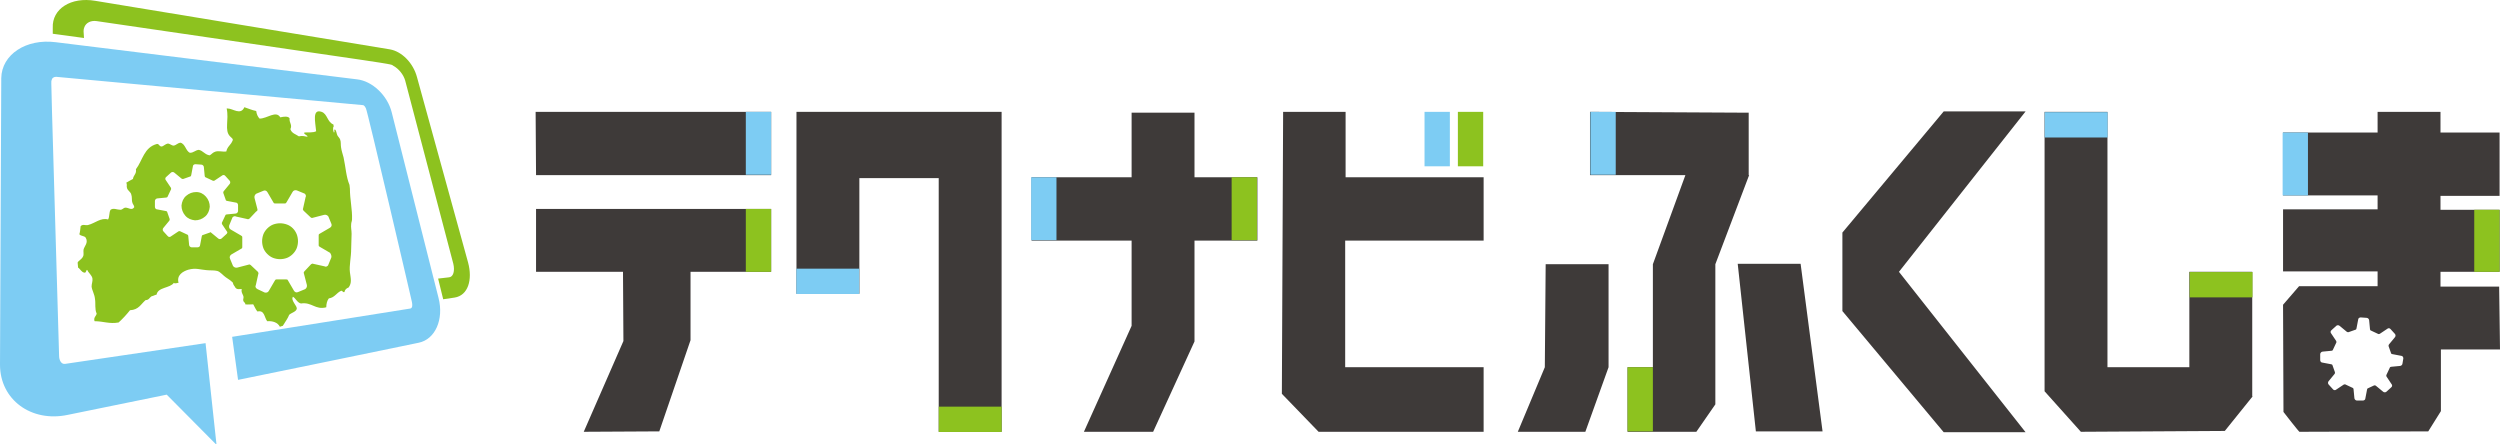
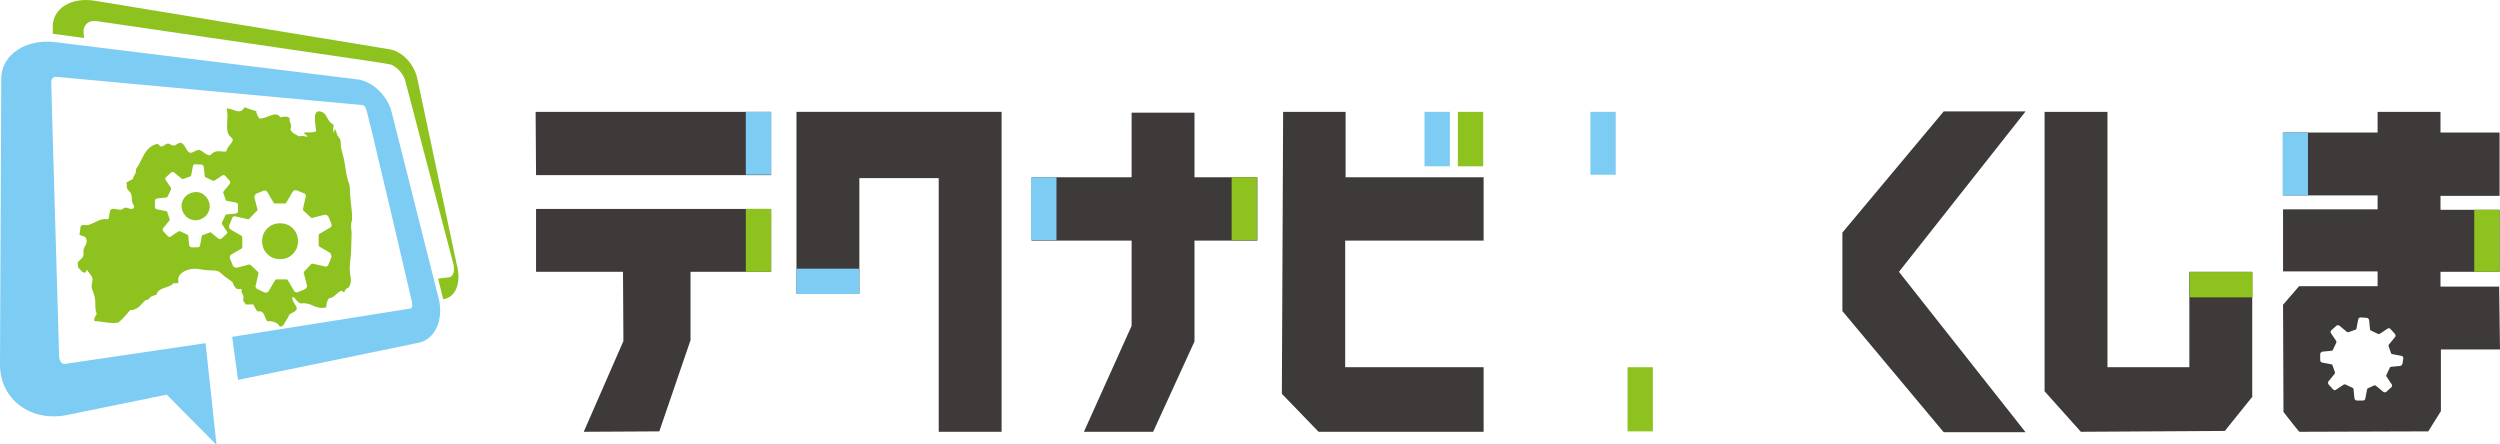
<svg xmlns="http://www.w3.org/2000/svg" version="1.1" id="レイヤー_1" x="0px" y="0px" viewBox="0 0 592.3 105.3" style="enable-background:new 0 0 592.3 105.3;" xml:space="preserve">
  <style type="text/css">
	.st0{fill:#3E3A39;}
	.st1{fill:#7DCCF3;}
	.st2{fill:#8DC21F;}
	.st3{fill-rule:evenodd;clip-rule:evenodd;fill:#8DC21F;}
</style>
  <g>
    <g>
      <path class="st0" d="M592.1,67.9h-13.9v-3.5h14V49.7h-14v-3.3h14V31.4h-14v-4.9h-14.9v4.9h-22.4v14.9h22.4v3.3h-22.4v14.7h22.4    v3.5h-18.6l-3.8,4.4l0.1,25.4c0,0,3.8,4.9,3.8,4.7l30.5-0.1l3-4.8V82.8h14L592.1,67.9z M569.2,86.1c0,0.3-0.3,0.6-0.6,0.6    l-2.1,0.2c-0.1,0-0.3,0.1-0.3,0.2l-0.8,1.7c-0.1,0.1,0,0.3,0,0.4l1.2,1.8c0.2,0.2,0.2,0.6-0.1,0.8l-1.1,1c-0.2,0.2-0.6,0.2-0.8,0    l-1.7-1.4c-0.1-0.1-0.2-0.1-0.4-0.1L561,92c-0.1,0-0.2,0.2-0.2,0.3l-0.4,2.1c0,0.3-0.3,0.5-0.6,0.5l-1.4,0c-0.3,0-0.6-0.3-0.6-0.6    l-0.2-2.1c0-0.1-0.1-0.3-0.2-0.3l-1.7-0.8c-0.1-0.1-0.3,0-0.4,0l-1.8,1.2c-0.2,0.2-0.6,0.2-0.8-0.1l-1-1.1c-0.2-0.2-0.2-0.6,0-0.8    l1.4-1.7c0.1-0.1,0.1-0.2,0.1-0.4l-0.6-1.7c0-0.1-0.2-0.2-0.3-0.2l-2.1-0.4c-0.3,0-0.5-0.3-0.5-0.6l0-1.4c0-0.3,0.3-0.6,0.6-0.6    l2.1-0.2c0.1,0,0.3-0.1,0.3-0.2l0.8-1.7c0.1-0.1,0-0.3,0-0.4l-1.2-1.8c-0.2-0.2-0.2-0.6,0.1-0.8l1.1-1c0.2-0.2,0.6-0.2,0.8,0    l1.7,1.4c0.1,0.1,0.2,0.1,0.4,0.1l1.7-0.6c0.1,0,0.2-0.2,0.2-0.3l0.4-2.1c0-0.3,0.3-0.5,0.6-0.5l1.4,0.1c0.3,0,0.6,0.3,0.6,0.6    l0.2,2.1c0,0.1,0.1,0.3,0.2,0.3l1.7,0.8c0.1,0.1,0.3,0,0.4,0l1.8-1.2c0.2-0.2,0.6-0.2,0.8,0.1l1,1.1c0.2,0.2,0.2,0.6,0,0.8    l-1.4,1.7c-0.1,0.1-0.1,0.2-0.1,0.4l0.6,1.7c0,0.1,0.2,0.2,0.3,0.2l2.1,0.4c0.3,0,0.5,0.3,0.5,0.6L569.2,86.1z" />
      <g>
        <polygon class="st0" points="182.7,41.5 127,41.5 126.9,26.5 182.7,26.5    " />
        <polygon class="st0" points="182.7,64.4 163.6,64.4 163.6,80.6 156.2,102.2 138.3,102.3 147.7,80.8 147.6,64.4 127,64.4      127,49.5 182.7,49.5    " />
        <path class="st0" d="M237.3,102.3h-14.9V42.2h-18.8l0,27.4h-14.9V26.5h48.6V102.3z" />
        <path class="st0" d="M297.9,57H283v23.9l-9.8,21.4h-16.4l11.3-25.1V57h-23.7V42h23.7V26.7H283V42h14.9V57z" />
        <path class="st0" d="M351.5,42V57h-32.8V87h32.8v15.3h-39.1l-8.7-9l0.3-66.8h14.8V42H351.5z" />
-         <path class="st0" d="M381.1,87l-5.5,15.3h-16L366,87l0.2-24.4h14.9V87z M414.4,41.5l-8,21.1v33.2l-4.5,6.5h-16.3V87h6V62.6     l7.7-21.1h-22.6V26.5l37.6,0.2V41.5z M431.8,102.2H416l-4.3-39.7h14.9L431.8,102.2z" />
        <path class="st0" d="M533.7,93.9l-6.6,8.2l-34.1,0.2l-8.6-9.6V26.5h14.9V87h19.4V64.4h14.9V93.9z" />
        <polygon class="st0" points="479.9,26.4 460.5,26.4 436.5,55.1 436.5,73.7 460.5,102.4 479.9,102.4 449.9,64.4    " />
        <rect x="337.5" y="26.5" class="st1" width="6" height="12.9" />
        <rect x="345.4" y="26.5" class="st2" width="6" height="12.9" />
        <rect x="176.7" y="26.5" class="st1" width="6" height="14.9" />
        <rect x="244.3" y="42" class="st1" width="6" height="14.9" />
        <rect x="540.8" y="31.4" class="st1" width="6" height="14.9" />
        <rect x="376.8" y="26.5" class="st1" width="6" height="14.9" />
        <rect x="193.1" y="59.2" transform="matrix(6.123234e-17 -1 1 6.123234e-17 129.466 262.752)" class="st1" width="6" height="14.9" />
-         <rect x="488.8" y="22.1" transform="matrix(6.123234e-17 -1 1 6.123234e-17 462.335 521.376)" class="st1" width="6" height="14.9" />
        <rect x="523.2" y="60" transform="matrix(6.123234e-17 -1 1 6.123234e-17 458.767 593.654)" class="st2" width="6" height="14.9" />
-         <rect x="226.8" y="91.9" transform="matrix(6.123234e-17 -1 1 6.123234e-17 130.514 329.143)" class="st2" width="6" height="14.9" />
        <rect x="176.7" y="49.5" class="st2" width="6" height="14.9" />
        <rect x="291.8" y="42" class="st2" width="6" height="14.9" />
        <rect x="586.2" y="49.7" class="st2" width="6" height="14.7" />
        <rect x="385.6" y="87" class="st2" width="6" height="15.2" />
      </g>
    </g>
  </g>
  <g>
    <g>
      <path class="st1" d="M92.8,26.6c-1-4-4.6-7.4-8.2-7.8L13.2,10c-7-0.9-12.8,2.9-12.9,8.5L0,86.4c0,8.3,7.4,13.7,16,11.9l23.5-4.8    l11.8,11.9l-2.6-24.1l-33.2,4.9c-1,0.2-1.5-0.9-1.5-1.9c-2-68.5-1.9-64.8-1.8-65.2c0.1-0.6,0.5-0.9,1.1-0.9l72.6,6.7    c0.4,0,0.6,0.4,0.8,0.8C87,26,97.7,71.9,97.6,71.6c0.1,0.5,0.2,1.4-0.4,1.5c-1,0.2-39.8,6.3-42.2,6.7L56.4,90    c1-0.2,42.5-8.7,42.8-8.8c3.9-0.8,6-5.5,4.7-10.6L92.8,26.6z" />
-       <path class="st2" d="M98.8,18.3c-0.9-3.4-3.6-6.1-6.4-6.6L22.6,0.2c-5.8-1-10.3,1.9-10.1,6.4l0,1.4L19.9,9    c-0.1-1.5-0.2-1.9,0.1-2.6c0.4-1,1.5-1.6,2.9-1.4c74.3,10.9,69.3,10,70.3,10.6c1.3,0.7,2.4,2.1,2.8,3.5l11.4,43.4    c0.4,1.7,0,3.1-1,3.2l-2.6,0.3l1.2,4.9l2.7-0.4c3.2-0.5,4.3-4.2,3.2-8.3L98.8,18.3z" />
+       <path class="st2" d="M98.8,18.3c-0.9-3.4-3.6-6.1-6.4-6.6L22.6,0.2c-5.8-1-10.3,1.9-10.1,6.4l0,1.4L19.9,9    c-0.1-1.5-0.2-1.9,0.1-2.6c0.4-1,1.5-1.6,2.9-1.4c74.3,10.9,69.3,10,70.3,10.6c1.3,0.7,2.4,2.1,2.8,3.5l11.4,43.4    c0.4,1.7,0,3.1-1,3.2l-2.6,0.3l1.2,4.9c3.2-0.5,4.3-4.2,3.2-8.3L98.8,18.3z" />
    </g>
    <g>
      <path class="st3" d="M46.5,45.5c-0.9,0-1.7,0.3-2.4,0.9c-0.7,0.6-1,1.4-1.1,2.3c0,0.9,0.3,1.7,0.9,2.4c0.6,0.7,1.4,1,2.3,1.1    c0.9,0,1.7-0.3,2.4-0.9c0.7-0.6,1-1.4,1.1-2.3c0-0.9-0.3-1.7-0.9-2.4C48.2,45.9,47.4,45.5,46.5,45.5z" />
      <path class="st3" d="M68,53.2c-1.1-0.4-2.2-0.4-3.3,0c-1,0.4-1.9,1.3-2.3,2.3c-0.4,1.1-0.4,2.2,0,3.3c0.4,1,1.3,1.9,2.3,2.3    c1.1,0.4,2.2,0.4,3.3,0c1-0.4,1.9-1.3,2.3-2.3c0.4-1.1,0.4-2.2,0-3.3C69.9,54.5,69.1,53.6,68,53.2z" />
      <path class="st3" d="M82.9,44.7c0-0.3-0.1-0.6-0.1-0.9c-0.8-1.9-0.9-4.2-1.4-6.5c-0.2-0.8-0.5-1.6-0.6-2.4c-0.1-0.6,0-1.3-0.2-1.8    c-0.1-0.4-0.6-0.8-0.7-1.1c-0.2-0.5-0.2-1-0.5-1.3c-0.5-0.1,0.1,0.6-0.3,0.7c-0.2-0.4-0.3-1.3,0-1.5l-0.1-0.2l0-0.2    c-1.5-0.6-1.4-2.5-2.8-3c-2.3-0.8-1.5,2.4-1.3,4.6c-0.8,0.4-1.9,0.2-2.8,0.3c-0.3,0.4,1,0.7,0.7,1c-0.6-0.1-1.1-0.3-2-0.1    c-0.7-0.5-1.7-0.7-2-1.7c0.5-1.1-0.3-1.4-0.2-2.6c-0.4-0.5-1.3-0.4-2.2-0.2c-1-1.7-3.1,0.3-4.9,0.3c-0.4-0.4-0.7-1-0.8-1.8    c-1-0.2-1.9-0.6-2.8-0.9c-0.9,2-2.7,0.3-4,0.3c-0.1,0-0.2,0-0.2,0c0.6,2.7-0.6,5.2,0.8,6.6c0.7,0.7,0.9,0.6,0.3,1.6    c-0.6,0.8-1,1.1-1.2,2c-0.8,0.1-1.7-0.2-2.5,0c-0.7,0.2-0.9,0.6-1.4,0.9c-1.1-0.1-1.6-1.1-2.6-1.3c-0.9,0.1-1.2,0.7-2.1,0.7    c-1-0.4-1.1-2.2-2.3-2.4c-0.6,0.1-1,0.6-1.5,0.7c-0.6,0-0.8-0.4-1.4-0.5c-0.6,0.1-0.9,0.5-1.4,0.7c-0.7,0.1-0.6-0.6-1.2-0.6    c-3.1,0.8-3.4,3.9-5,6c0.2,1.1-0.6,1.4-0.7,2.3c-0.6,0.3-1.1,0.6-1.6,0.9c0.3,0.4,0,0.8,0.2,1.3c0.2,0.6,0.9,0.9,1,1.5    c0.2,0.5,0.1,1.2,0.2,1.7c0.1,0.6,0.5,0.8,0.5,1.3c-0.6,0.9-1.4,0-2.2,0.1c-0.4,0.1-0.6,0.5-1.1,0.5c-0.8,0-1.6-0.5-2.3,0    c-0.4,0.6-0.2,1.7-0.6,2.3c-1.7-0.5-3.1,0.9-4.7,1.3c-0.6,0.2-1.3-0.3-1.8,0.3c-0.1,0.7-0.1,1.3-0.3,1.9c0.4,0.5,1.1,0.3,1.5,0.8    c0.7,1.2-0.3,2-0.5,2.8c-0.1,0.5,0.1,1.2-0.1,1.6c-0.3,0.8-1.4,1.2-1.3,1.6c0,0.4,0.1,0.7,0.1,1.1c0.5,0.3,0.8,1.1,1.5,1.2    c0.5,0.1,0.4-0.9,0.7-0.6c0.2,0.6,1.1,1.2,1.2,2c0.1,0.6-0.2,1.2-0.2,1.9c0.1,0.9,0.7,1.8,0.8,2.9c0.2,1.2-0.1,2.4,0.4,3.5    c-0.1,0.6-0.8,0.9-0.5,1.8c2.1,0,3.5,0.7,5.7,0.3c1-0.9,1.9-1.9,2.7-2.9c2.1-0.1,2.6-1.5,3.7-2.4c0.8,0,0.9-0.6,1.4-0.9    c0.5-0.1,0.7-0.3,1.2-0.4c0.3-1.8,3.2-1.5,4.1-2.8c0.2,0.3,0.8,0,1.1,0c-0.5-1.8,1-2.7,2.3-3.1c1.8-0.5,2.9,0,4.3,0.1    c0.9,0.1,1.9,0,2.6,0.2c0.7,0.2,1.4,1.1,2,1.5c0.8,0.5,1.2,0.8,1.7,1.3c0,0.5,0.5,0.9,0.6,1.2c0.5,0.5,1,0.2,1.5,0.3    c-0.3,0.7,0.4,1.4,0.4,1.9c0,0.4-0.2,0.6,0,1c0.1,0.2,0.5,0.4,0.4,0.7c0.5,0.1,1.3,0,1.9,0c0.3,0.5,0.6,1.3,1,1.7    c1.7-0.4,1.6,1.4,2.3,2.3c1.3-0.1,2.5,0.3,3,1.3c0.2,0,0.5-0.2,0.7-0.2c0.8-1.3,1.2-1.8,1.5-2.6c0.5-0.5,1.6-0.7,1.8-1.4    c0.2-0.7-1.5-2-0.9-2.9c0.7,0.4,1,1.4,1.9,1.6c2.6-0.4,3.4,1.6,6,0.9c0-0.8,0.2-1.6,0.6-2.1c1.4-0.2,1.8-1.3,2.9-1.8    c0.4-0.1,0.3,0.4,0.8,0.3c0.1-0.6,0.5-0.9,1-1.1c0.8-1.1,0.5-2.1,0.3-3.6c-0.2-1.6,0.3-3.5,0.3-5.6c0-1.2,0.1-2.3,0.1-3.5    c0-0.8-0.2-1.6-0.1-2.3c0-0.4,0.2-0.7,0.2-1.1C83.5,49.7,82.9,47.3,82.9,44.7z M53.6,55.5l-1.1,1c-0.2,0.2-0.6,0.2-0.8,0l-1.7-1.4    C50,55,49.8,55,49.7,55.1L48,55.7c-0.1,0-0.2,0.2-0.2,0.3l-0.4,2.1c0,0.3-0.3,0.5-0.6,0.5l-1.4,0c-0.3,0-0.6-0.3-0.6-0.6l-0.2-2.1    c0-0.1-0.1-0.3-0.2-0.3l-1.7-0.8c-0.1-0.1-0.3,0-0.4,0l-1.8,1.2c-0.2,0.2-0.6,0.2-0.8-0.1l-1-1.1c-0.2-0.2-0.2-0.6,0-0.8l1.4-1.7    c0.1-0.1,0.1-0.2,0.1-0.4l-0.6-1.7c0-0.1-0.2-0.2-0.3-0.2l-2.1-0.4c-0.3,0-0.5-0.3-0.5-0.6l0-1.4c0-0.3,0.3-0.6,0.6-0.6l2.1-0.2    c0.1,0,0.3-0.1,0.3-0.2l0.8-1.7c0.1-0.1,0-0.3,0-0.4l-1.2-1.8c-0.2-0.2-0.2-0.6,0.1-0.8l1.1-1c0.2-0.2,0.6-0.2,0.8,0l1.7,1.4    c0.1,0.1,0.2,0.1,0.4,0.1l1.7-0.6c0.1,0,0.2-0.2,0.2-0.3l0.4-2.1c0-0.3,0.3-0.5,0.6-0.5l1.4,0.1c0.3,0,0.6,0.3,0.6,0.6l0.2,2.1    c0,0.1,0.1,0.3,0.2,0.3l1.7,0.8c0.1,0.1,0.3,0,0.4,0l1.8-1.2c0.2-0.2,0.6-0.2,0.8,0.1l1,1.1c0.2,0.2,0.2,0.6,0,0.8l-1.4,1.7    c-0.1,0.1-0.1,0.2-0.1,0.4l0.6,1.7c0,0.1,0.2,0.2,0.3,0.2l2.1,0.4c0.3,0,0.5,0.3,0.5,0.6l0,1.4c0,0.3-0.3,0.6-0.6,0.6l-2.1,0.2    c-0.1,0-0.3,0.1-0.3,0.2l-0.8,1.7c-0.1,0.1,0,0.3,0,0.4l1.2,1.8C53.9,54.9,53.9,55.3,53.6,55.5z M78.5,61l-0.7,1.7    c-0.1,0.4-0.6,0.6-0.9,0.4l-2.7-0.6c-0.2-0.1-0.3,0-0.5,0.1l-1.6,1.7c-0.1,0.1-0.2,0.3-0.1,0.5l0.7,2.7c0.1,0.4-0.1,0.8-0.4,1    l-1.7,0.7c-0.4,0.2-0.8,0-1-0.4l-1.4-2.4c-0.1-0.2-0.2-0.2-0.4-0.2l-2.3,0c-0.2,0-0.3,0.1-0.4,0.3l-1.4,2.4    c-0.2,0.4-0.6,0.5-1,0.4L61,68.5c-0.4-0.2-0.6-0.6-0.4-0.9l0.6-2.7c0.1-0.2,0-0.3-0.1-0.5l-1.7-1.6c-0.1-0.1-0.3-0.2-0.5-0.1    l-2.7,0.7c-0.4,0.1-0.8-0.1-1-0.4l-0.7-1.7c-0.2-0.4,0-0.8,0.3-1l2.4-1.4c0.2-0.1,0.2-0.2,0.2-0.4l0-2.3c0-0.2-0.1-0.3-0.3-0.4    l-2.4-1.4c-0.4-0.2-0.5-0.6-0.4-1l0.7-1.7c0.1-0.4,0.6-0.6,0.9-0.4l2.7,0.6c0.2,0.1,0.3,0,0.5-0.1l1.6-1.7C61,50,61,49.8,61,49.6    l-0.7-2.7c-0.1-0.4,0.1-0.8,0.4-1l1.7-0.7c0.4-0.2,0.8,0,1,0.4l1.4,2.4c0.1,0.2,0.2,0.2,0.4,0.2l2.3,0c0.2,0,0.3-0.1,0.4-0.3    l1.4-2.4c0.2-0.4,0.6-0.5,1-0.4l1.7,0.7c0.4,0.1,0.6,0.6,0.4,0.9l-0.6,2.7c-0.1,0.2,0,0.3,0.1,0.5l1.7,1.6    c0.1,0.1,0.3,0.2,0.5,0.1l2.7-0.7c0.4-0.1,0.8,0.1,1,0.4l0.7,1.7c0.2,0.4,0,0.8-0.4,1l-2.4,1.4c-0.2,0.1-0.2,0.2-0.2,0.4l0,2.3    c0,0.2,0.1,0.3,0.3,0.4l2.4,1.4C78.4,60.2,78.6,60.6,78.5,61z" />
    </g>
  </g>
</svg>